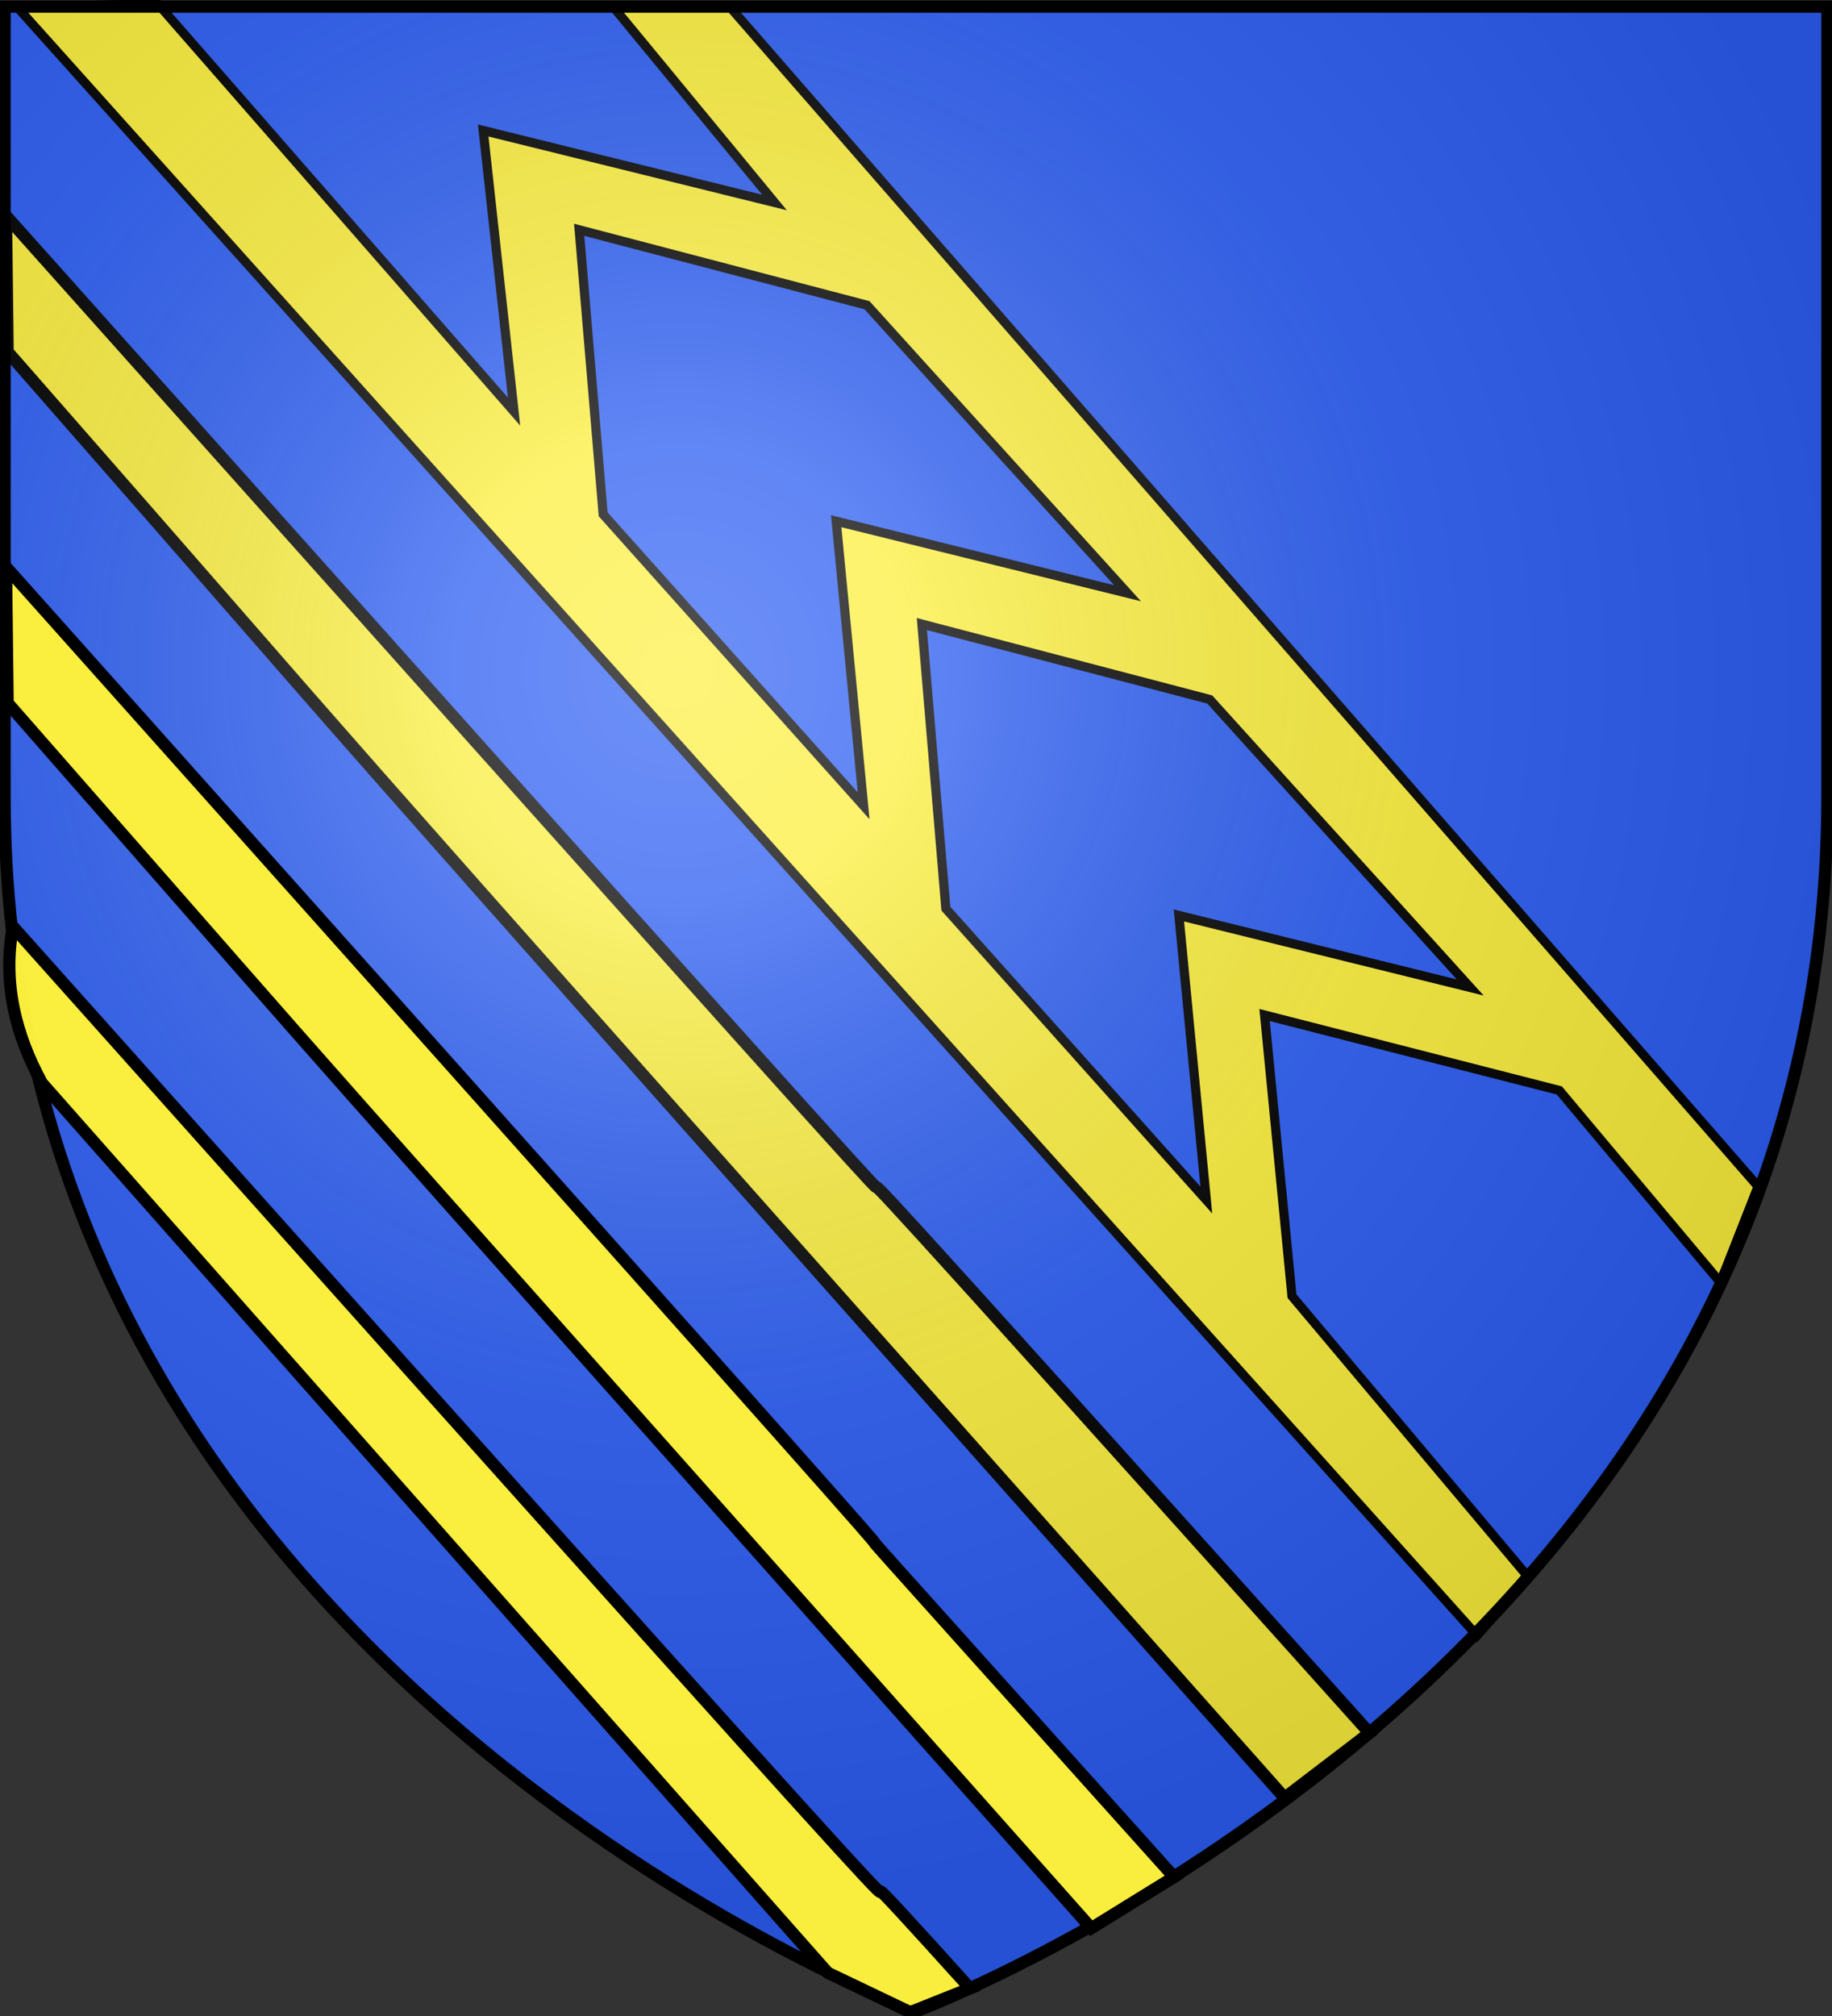
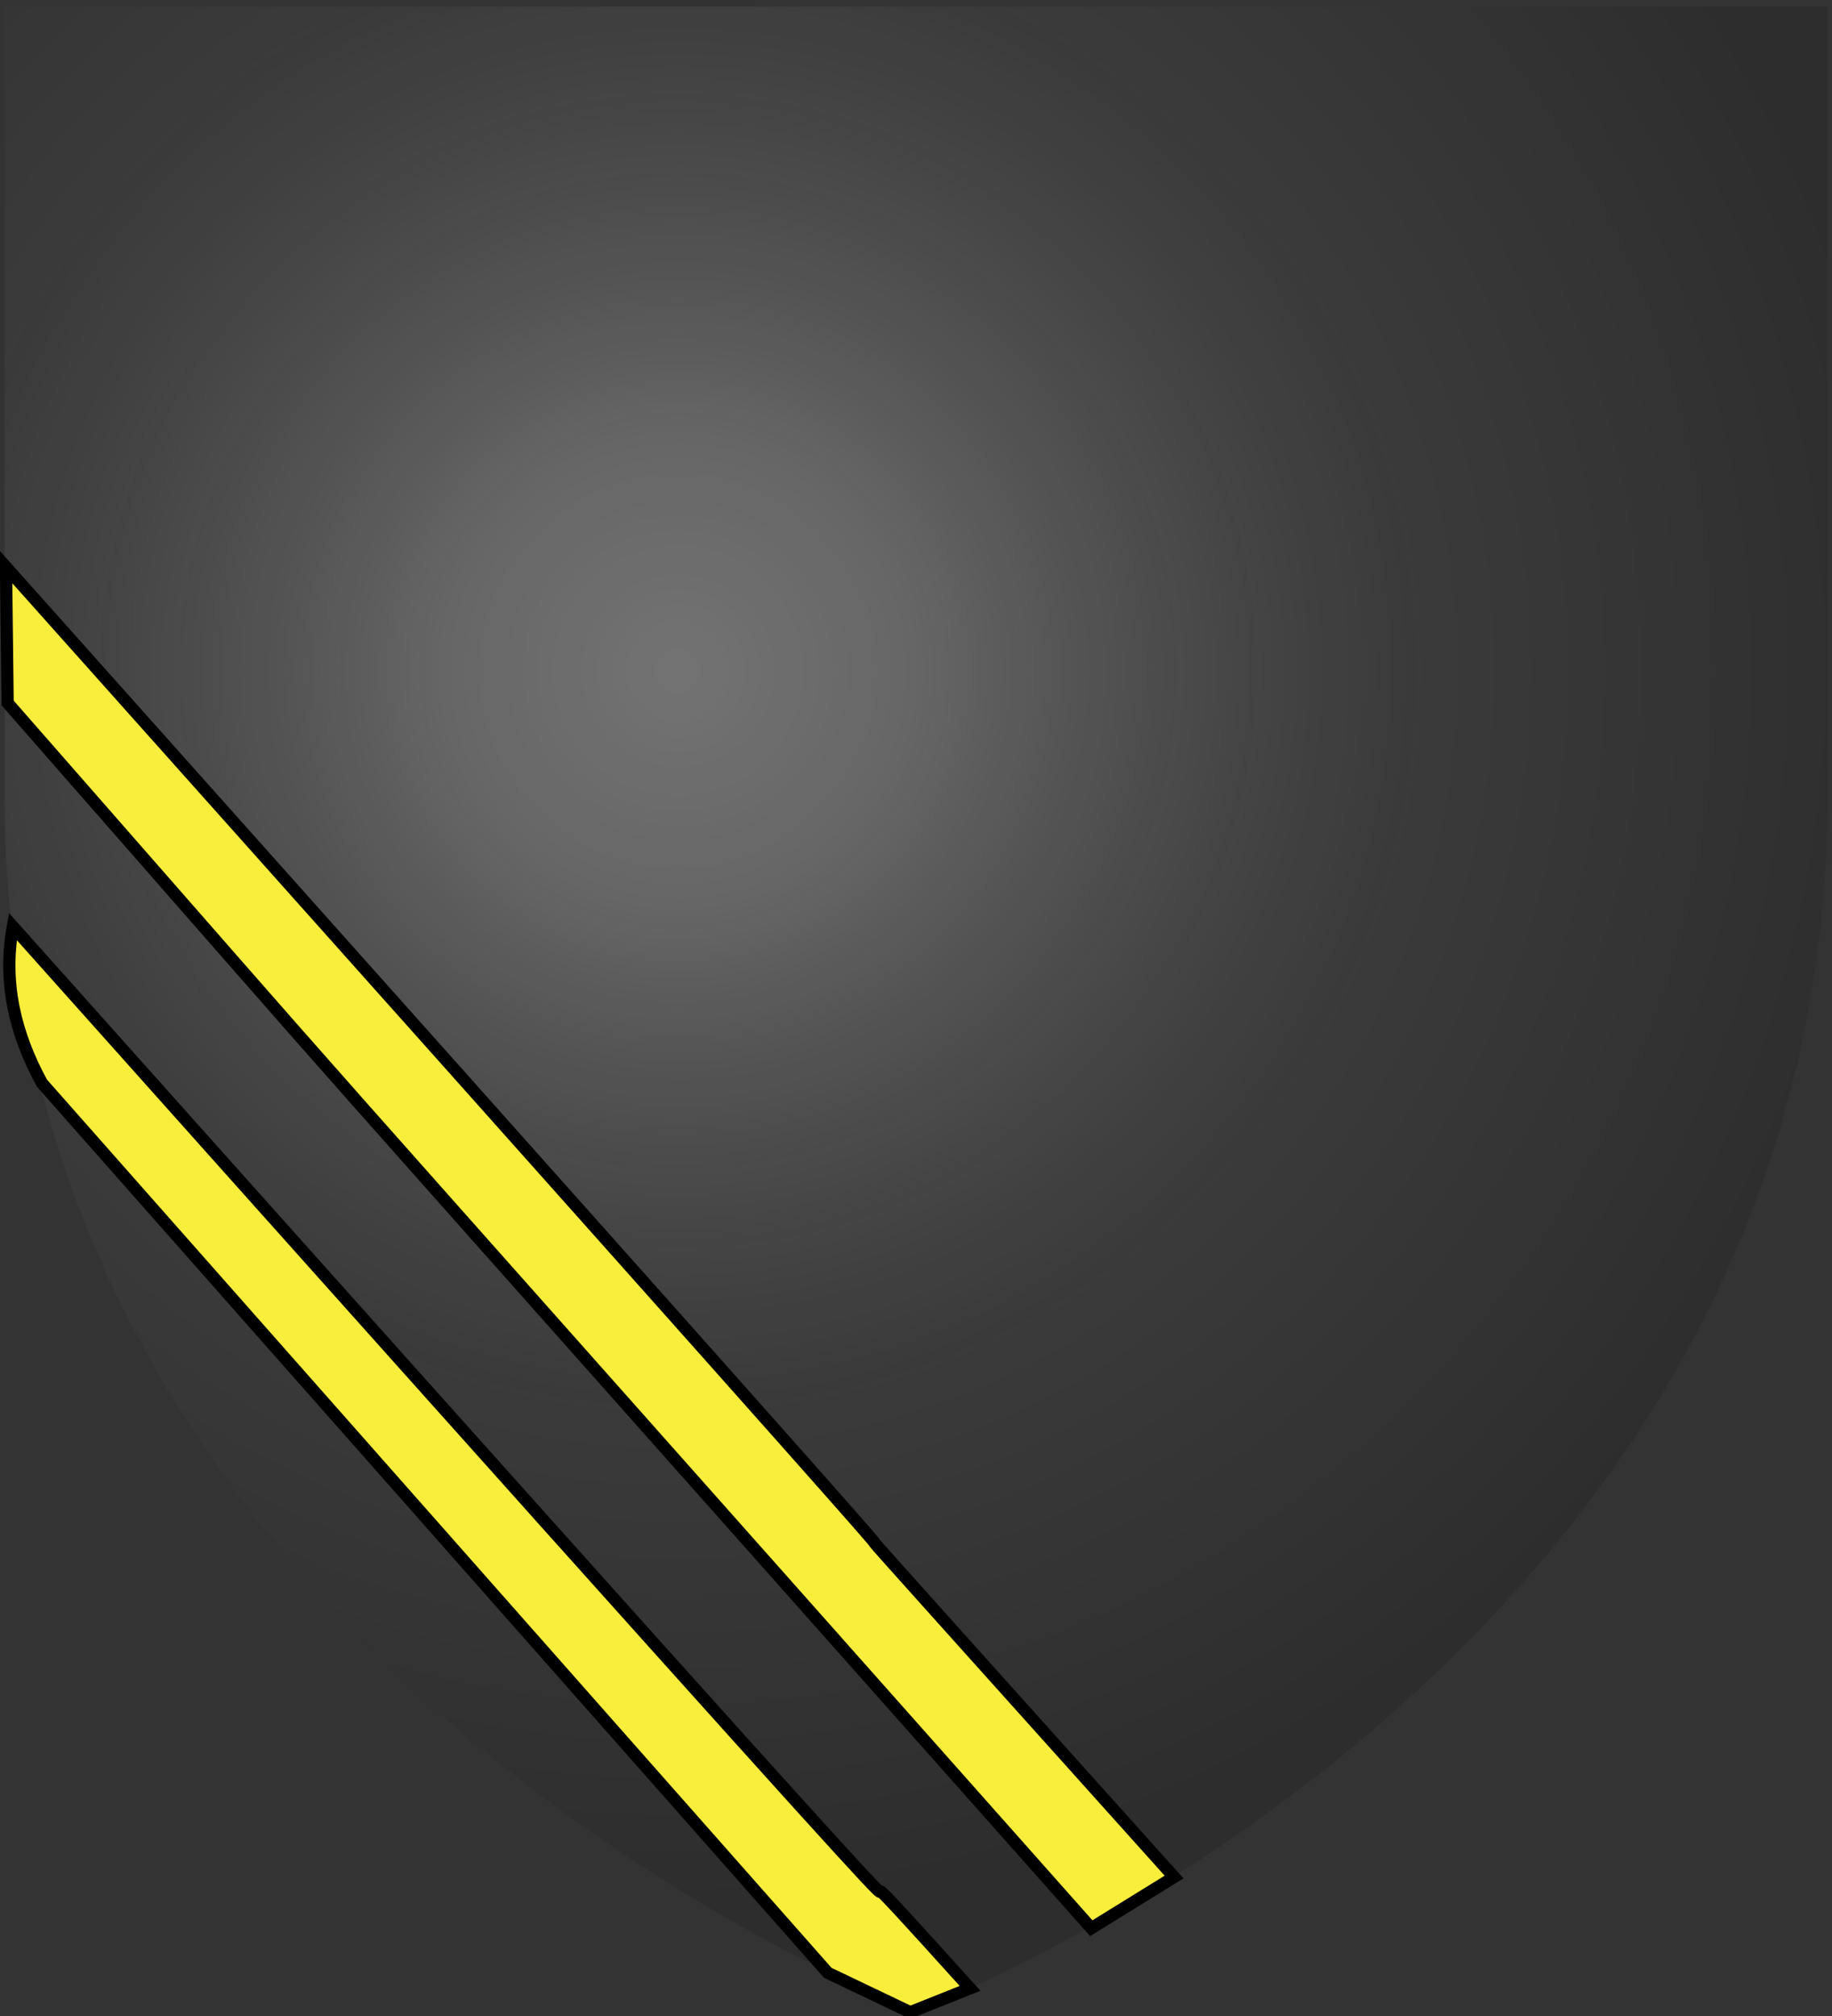
<svg xmlns="http://www.w3.org/2000/svg" xmlns:xlink="http://www.w3.org/1999/xlink" xml:space="preserve" width="600" height="660">
  <rect width="100%" height="100%" fill="#333333" stroke="none" />
-   <path d="M300 658.5s298.5-112.32 298.5-397.772V2.176H1.5v258.552C1.5 546.18 300 658.5 300 658.5Z" style="fill:#2b5df2" />
-   <path d="M1.966 70.654c518.98 581.008 91.77 101.182 446.559 496.69l-27.806 21.233C26.185 144.212 162.306 297.459 2.504 115.174Z" style="fill:#fcef3c;fill-opacity:.988;stroke:#000;stroke-width:4" />
  <g transform="translate(675.68 573.542)">
-     <path d="m-670.068-571.228 478.139 533.136 16.836-19.08-77.445-92.036-8.98-92.036 96.526 24.692 52.753 62.854 12.346-31.427-336.717-386.103h-38.162l52.753 63.977-95.404-23.57 10.102 92.036L-624.05-572.35z" style="fill:#fcef3c;fill-rule:evenodd;stroke:#000;stroke-width:3;stroke-linecap:butt;stroke-linejoin:miter;stroke-miterlimit:4;stroke-dasharray:none;stroke-opacity:1" />
-     <path id="a" d="m-478.139-405.15 85.302 95.404-8.98-93.159 95.404 23.57-85.302-94.28-94.28-24.693z" style="fill:#2b5df2;fill-rule:evenodd;stroke:#000;stroke-width:3;stroke-linecap:butt;stroke-linejoin:miter;stroke-miterlimit:4;stroke-dasharray:none;stroke-opacity:1" />
    <use xlink:href="#a" width="100%" height="100%" transform="translate(112.24 129.075)" />
  </g>
  <radialGradient id="b" cx="-141.664" cy="360.186" r="300.001" gradientTransform="matrix(1.353 0 0 1.349 413.733 -266.283)" gradientUnits="userSpaceOnUse">
    <stop offset="0" style="stop-color:#fff;stop-opacity:.314" />
    <stop offset=".19" style="stop-color:#fff;stop-opacity:.251" />
    <stop offset=".6" style="stop-color:#6b6b6b;stop-opacity:.126" />
    <stop offset="1" style="stop-color:#000;stop-opacity:.126" />
  </radialGradient>
  <path fill="url(#b)" d="M300 658.5s298.5-112.32 298.5-397.772V2.176H1.5v258.552C1.5 546.18 300 658.5 300 658.5z" />
  <g style="display:inline">
-     <path d="M300 658.5S1.5 546.18 1.5 260.728V2.176h597v258.552C598.5 546.18 300 658.5 300 658.5Z" style="fill:none;stroke:#000;stroke-width:4;stroke-miterlimit:4;stroke-dasharray:none" />
-   </g>
+     </g>
  <path d="M1.966 185.627c483.156 540.902 144.97 164.316 382.56 428.878l-27.121 16.753C39.559 273.253 153.237 402.088 2.504 230.148ZM4.21 303.335C420.995 769.933 226.02 549.312 317.715 650.95l-19.603 7.816-27.004-12.904L13.728 354.59C5.158 338.854.831 322.058 4.21 303.335Z" style="fill:#fcef3c;fill-opacity:.988;stroke:#000;stroke-width:4" />
</svg>